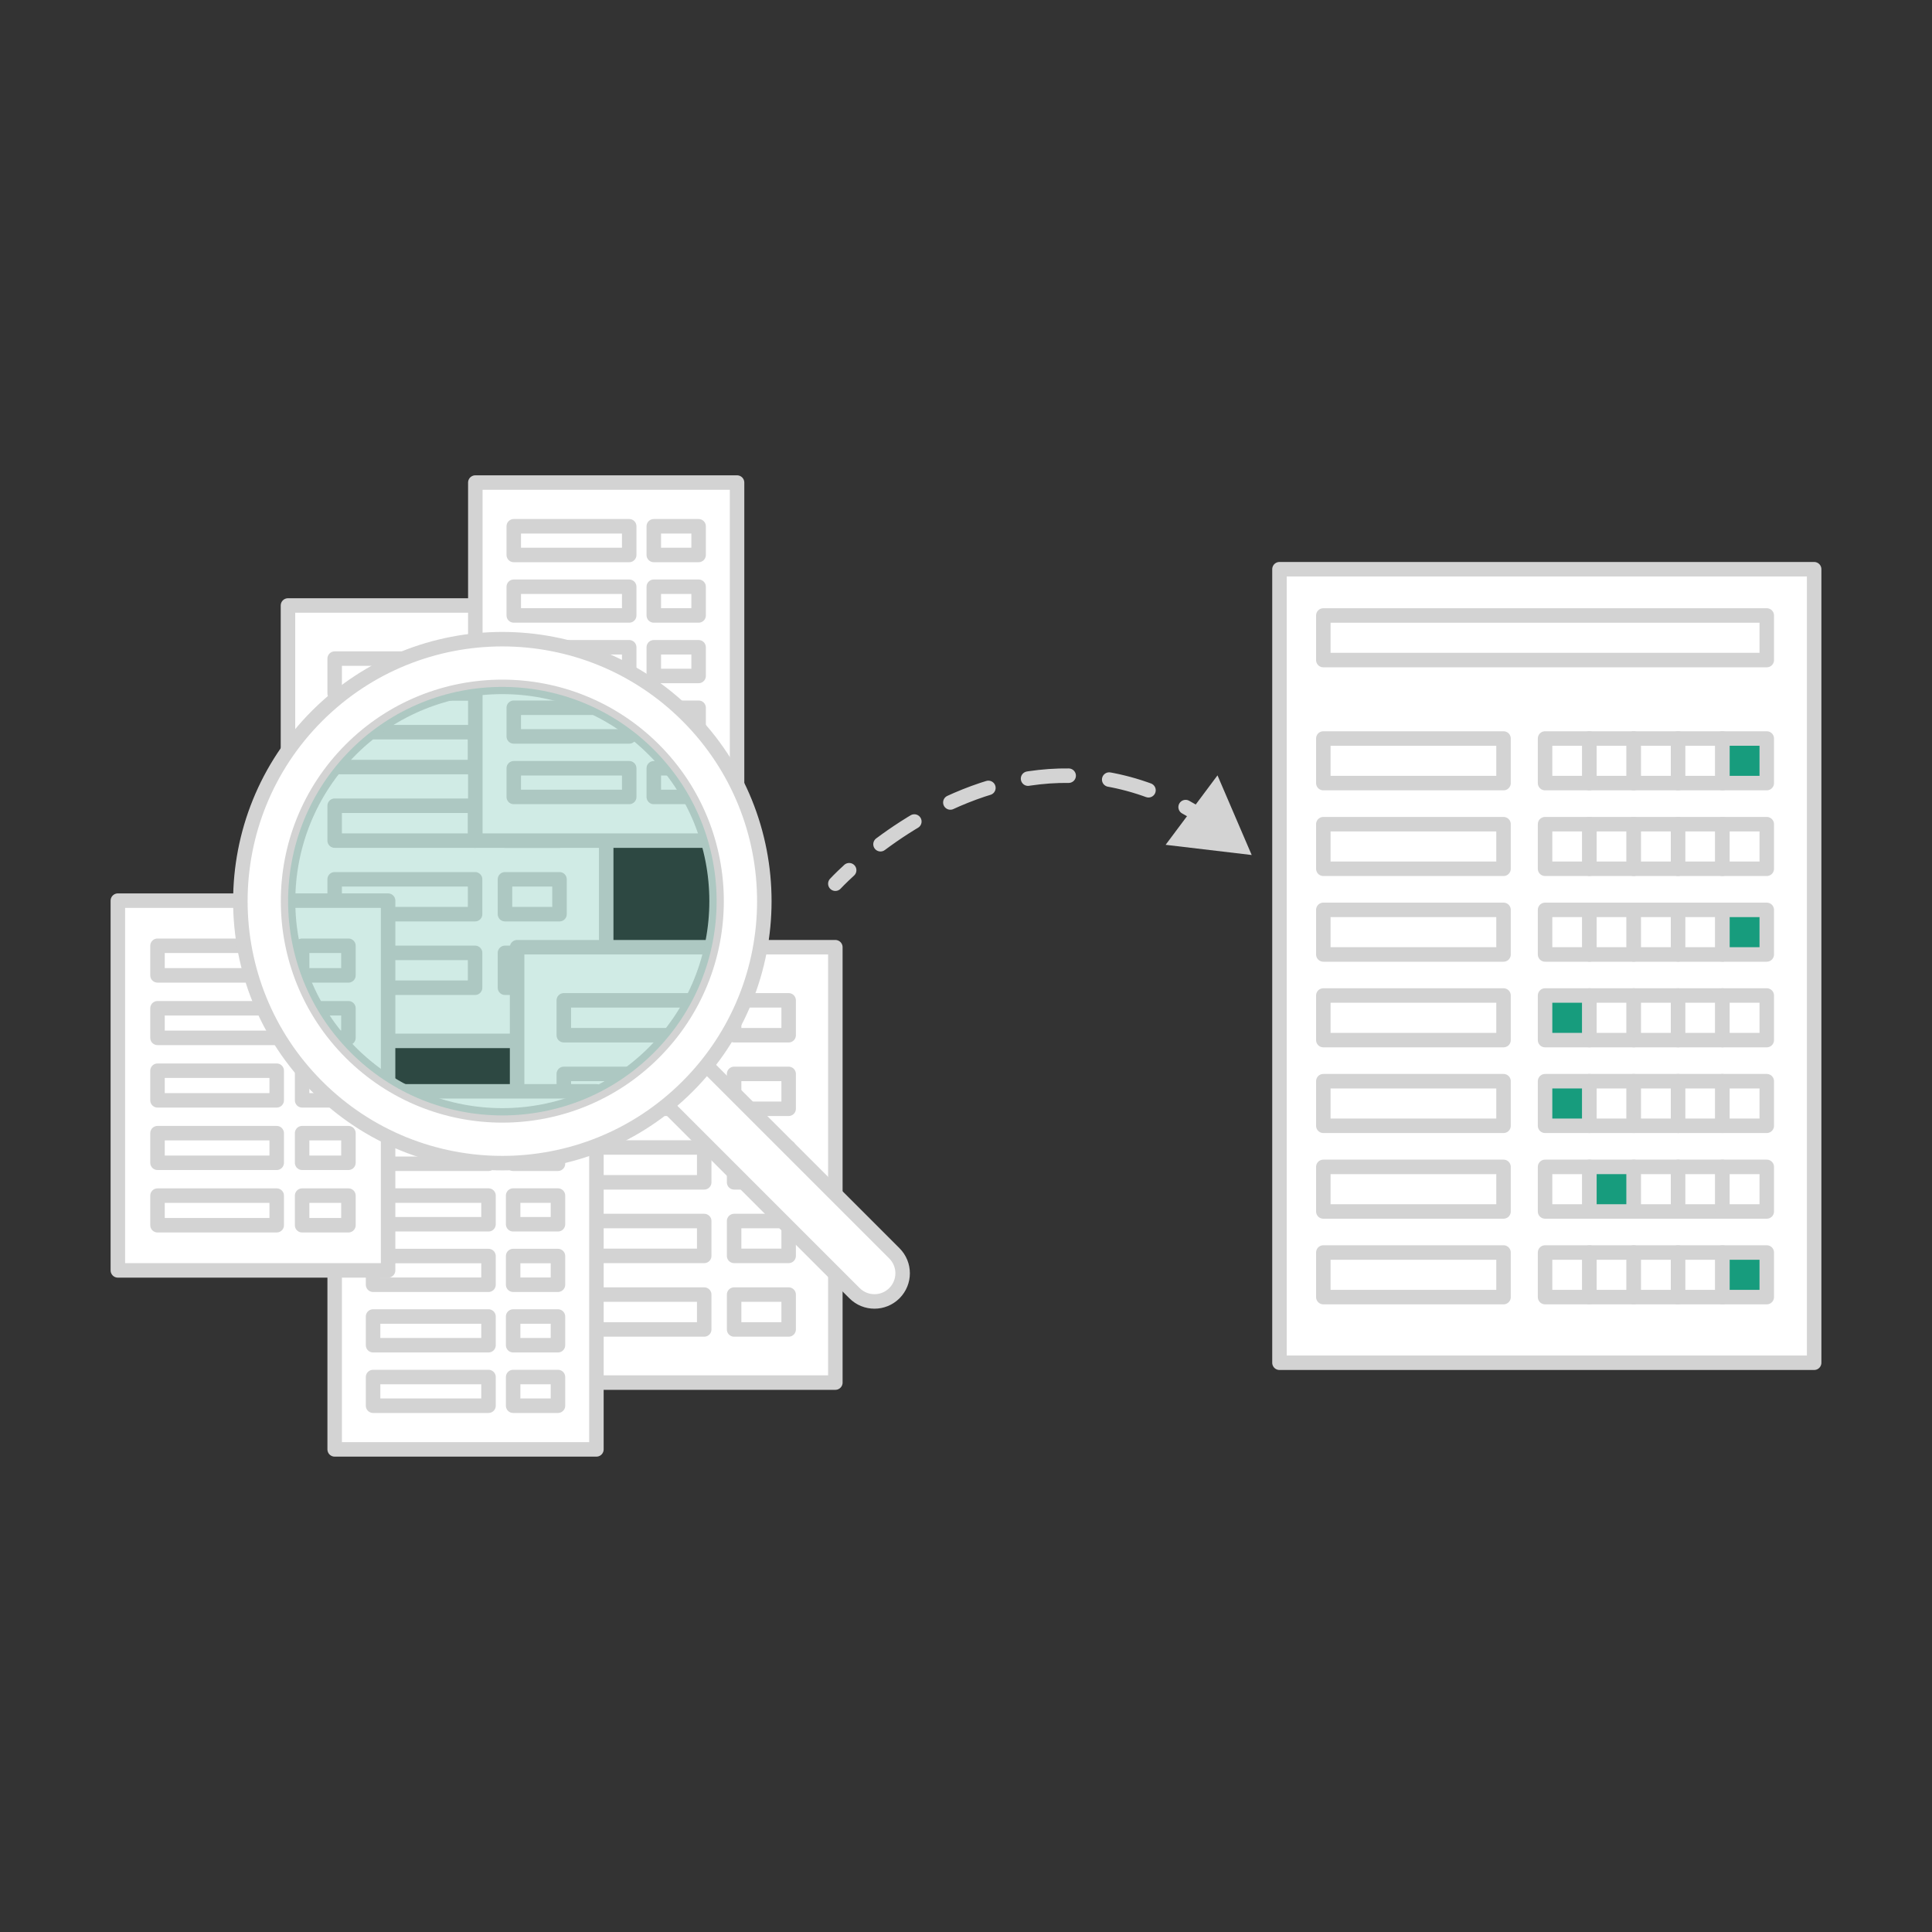
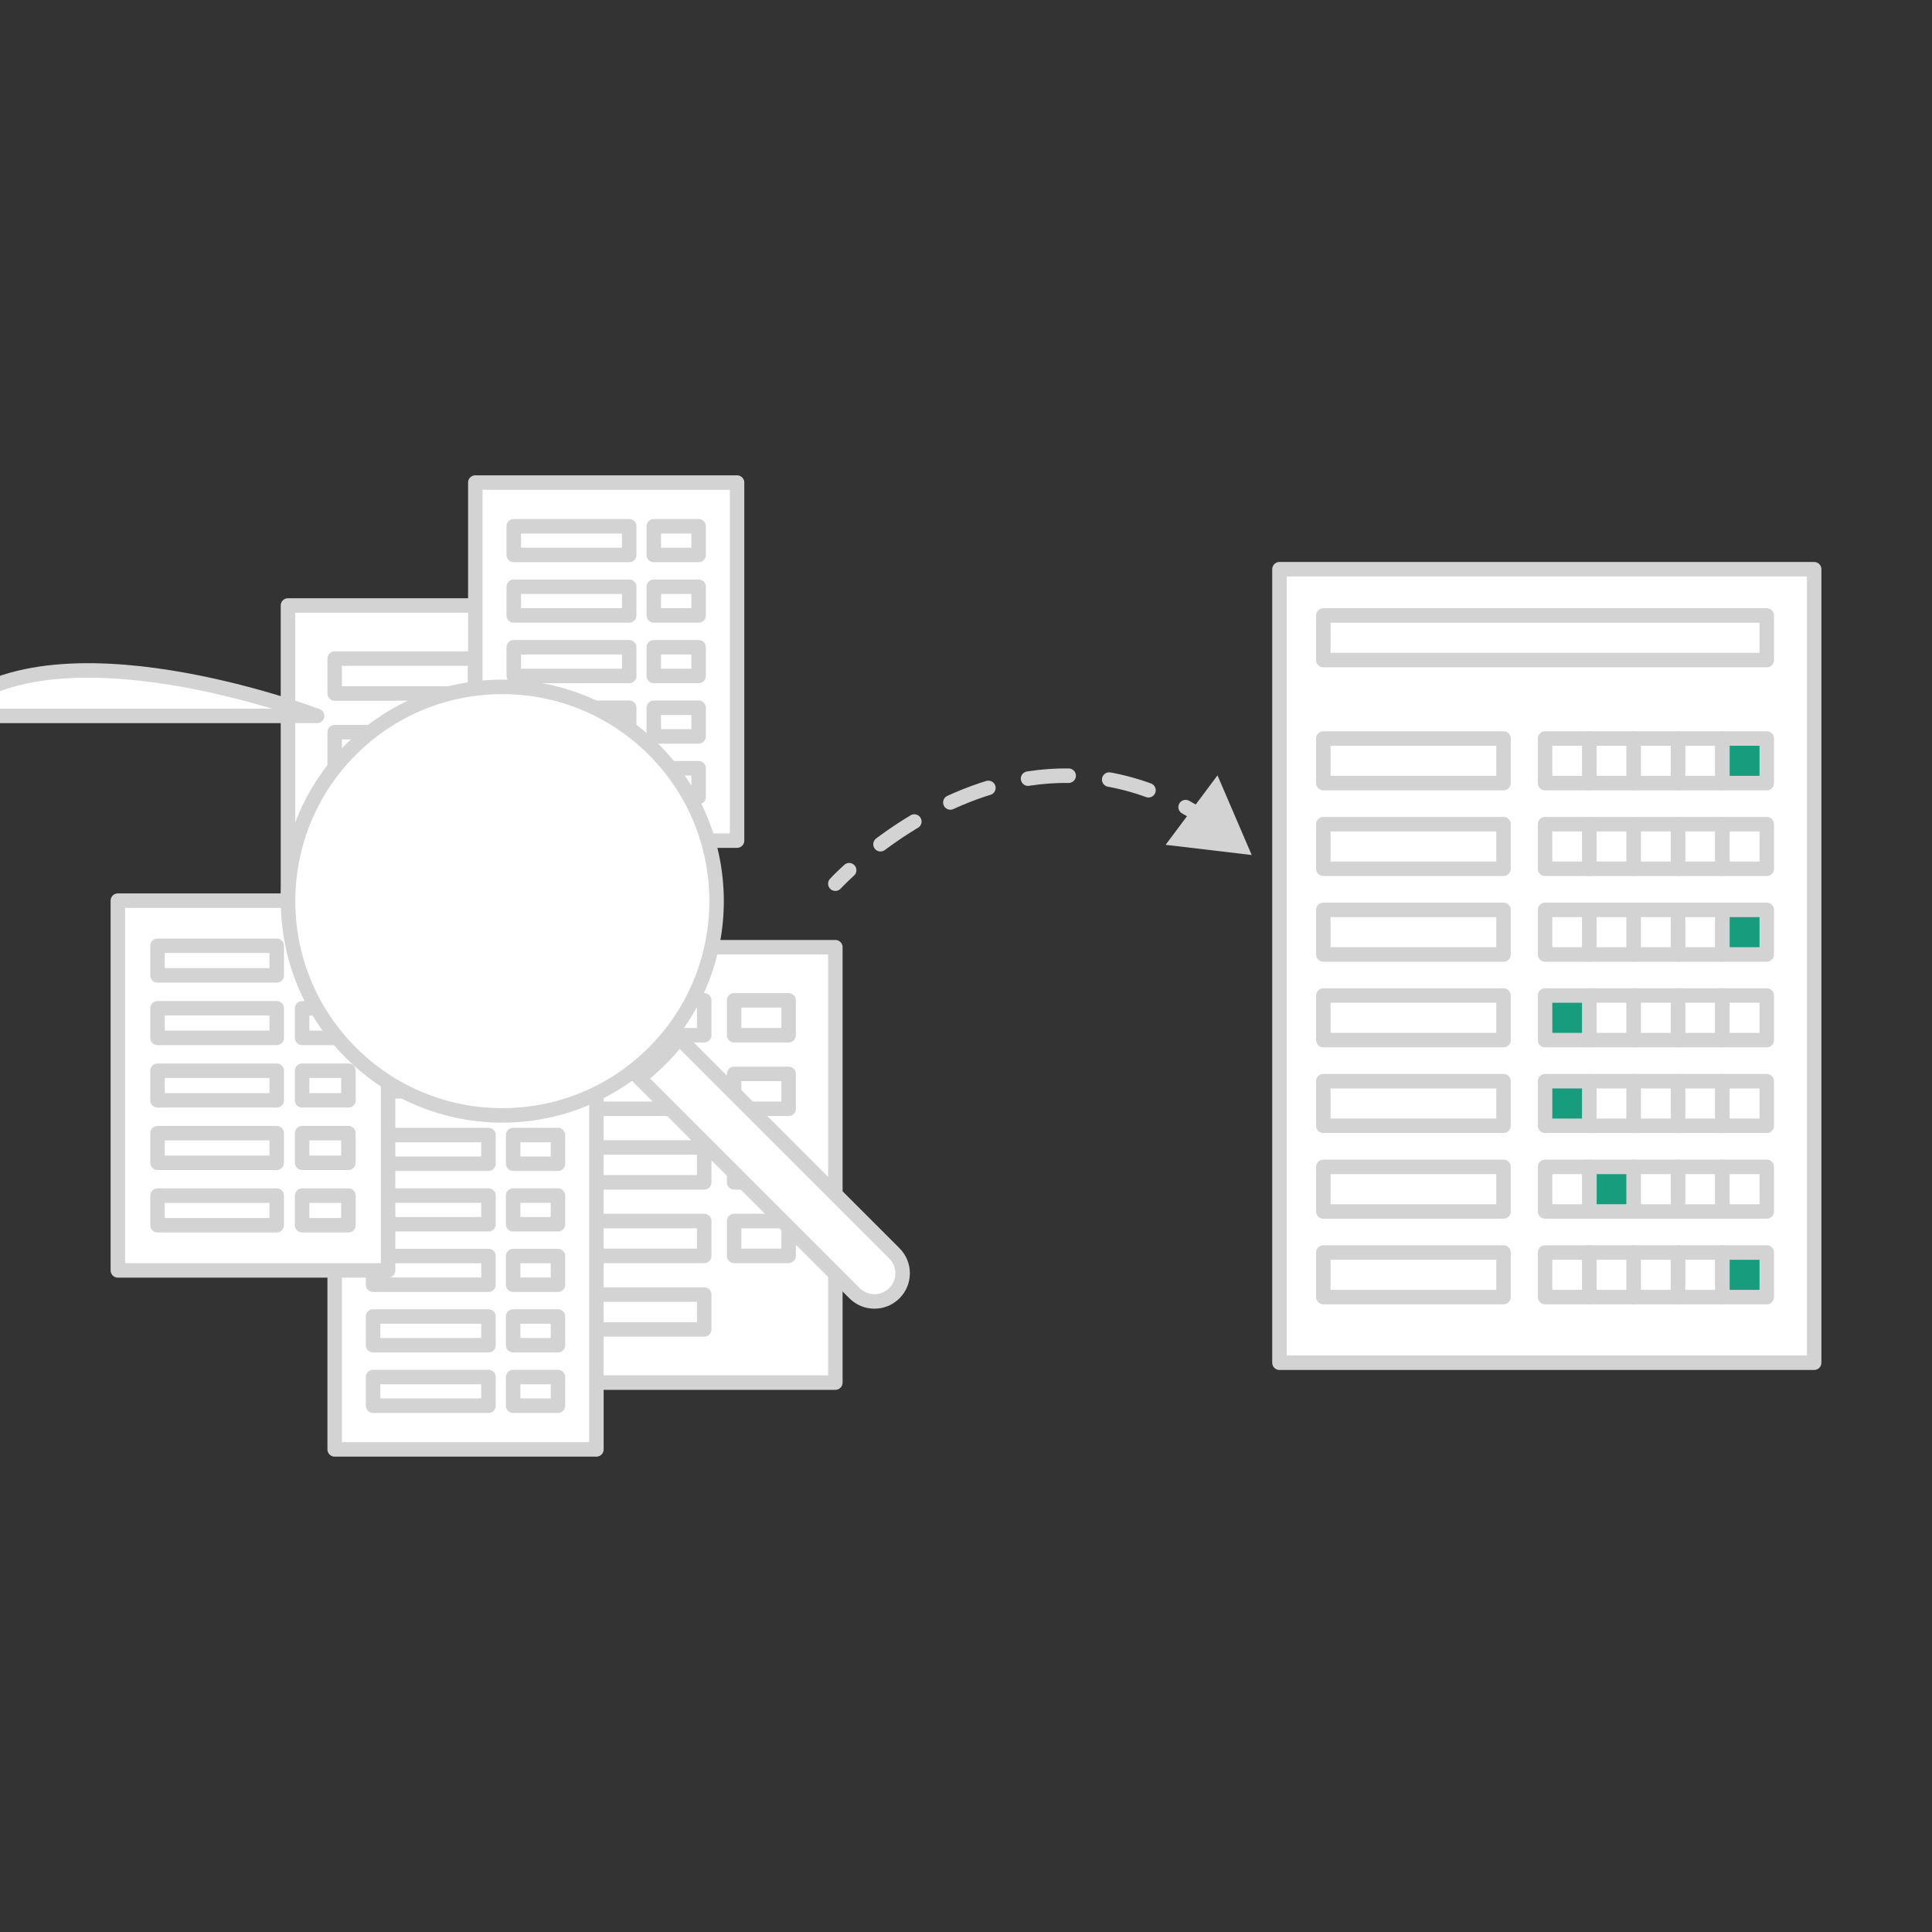
<svg xmlns="http://www.w3.org/2000/svg" id="Konten" width="400" height="400" viewBox="0 0 400 400">
  <rect x="0" y="0" width="400" height="400" fill="#333333" stroke="none" />
  <g>
    <g>
      <g>
        <rect x="59.62" y="125.36" width="65.89" height="90.14" style="fill:#fff; stroke:#d3d3d3; stroke-linecap:round; stroke-linejoin:round; stroke-width:3px;" />
        <g>
          <g>
            <rect x="69.29" y="136.36" width="29.07" height="7.22" style="fill:#fff; stroke:#d3d3d3; stroke-linecap:round; stroke-linejoin:round; stroke-width:3px;" />
            <rect x="104.55" y="136.36" width="11.29" height="7.22" style="fill:#fff; stroke:#d3d3d3; stroke-linecap:round; stroke-linejoin:round; stroke-width:3px;" />
          </g>
          <g>
            <rect x="69.29" y="151.59" width="29.07" height="7.22" style="fill:#fff; stroke:#d3d3d3; stroke-linecap:round; stroke-linejoin:round; stroke-width:3px;" />
            <rect x="104.55" y="151.59" width="11.29" height="7.22" style="fill:#fff; stroke:#d3d3d3; stroke-linecap:round; stroke-linejoin:round; stroke-width:3px;" />
          </g>
          <g>
            <rect x="69.29" y="166.82" width="29.07" height="7.22" style="fill:#fff; stroke:#d3d3d3; stroke-linecap:round; stroke-linejoin:round; stroke-width:3px;" />
            <rect x="104.55" y="166.82" width="11.29" height="7.22" style="fill:#fff; stroke:#d3d3d3; stroke-linecap:round; stroke-linejoin:round; stroke-width:3px;" />
          </g>
          <g>
            <rect x="69.29" y="182.05" width="29.07" height="7.22" style="fill:#fff; stroke:#d3d3d3; stroke-linecap:round; stroke-linejoin:round; stroke-width:3px;" />
            <rect x="104.55" y="182.05" width="11.29" height="7.22" style="fill:#fff; stroke:#d3d3d3; stroke-linecap:round; stroke-linejoin:round; stroke-width:3px;" />
          </g>
          <g>
            <rect x="69.29" y="197.28" width="29.07" height="7.22" style="fill:#fff; stroke:#d3d3d3; stroke-linecap:round; stroke-linejoin:round; stroke-width:3px;" />
            <rect x="104.55" y="197.28" width="11.29" height="7.22" style="fill:#fff; stroke:#d3d3d3; stroke-linecap:round; stroke-linejoin:round; stroke-width:3px;" />
          </g>
        </g>
      </g>
      <g>
        <rect x="107.06" y="196.11" width="65.89" height="90.14" style="fill:#fff; stroke:#d3d3d3; stroke-linecap:round; stroke-linejoin:round; stroke-width:3px;" />
        <g>
          <g>
            <rect x="116.73" y="207.11" width="29.07" height="7.22" style="fill:#fff; stroke:#d3d3d3; stroke-linecap:round; stroke-linejoin:round; stroke-width:3px;" />
            <rect x="151.99" y="207.11" width="11.29" height="7.22" style="fill:#fff; stroke:#d3d3d3; stroke-linecap:round; stroke-linejoin:round; stroke-width:3px;" />
          </g>
          <g>
            <rect x="116.73" y="222.34" width="29.07" height="7.22" style="fill:#fff; stroke:#d3d3d3; stroke-linecap:round; stroke-linejoin:round; stroke-width:3px;" />
            <rect x="151.99" y="222.34" width="11.29" height="7.22" style="fill:#fff; stroke:#d3d3d3; stroke-linecap:round; stroke-linejoin:round; stroke-width:3px;" />
          </g>
          <g>
            <rect x="116.73" y="237.57" width="29.07" height="7.22" style="fill:#fff; stroke:#d3d3d3; stroke-linecap:round; stroke-linejoin:round; stroke-width:3px;" />
            <rect x="151.99" y="237.57" width="11.29" height="7.22" style="fill:#fff; stroke:#d3d3d3; stroke-linecap:round; stroke-linejoin:round; stroke-width:3px;" />
          </g>
          <g>
            <rect x="116.73" y="252.8" width="29.07" height="7.22" style="fill:#fff; stroke:#d3d3d3; stroke-linecap:round; stroke-linejoin:round; stroke-width:3px;" />
            <rect x="151.99" y="252.8" width="11.29" height="7.22" style="fill:#fff; stroke:#d3d3d3; stroke-linecap:round; stroke-linejoin:round; stroke-width:3px;" />
          </g>
          <g>
            <rect x="116.73" y="268.03" width="29.07" height="7.22" style="fill:#fff; stroke:#d3d3d3; stroke-linecap:round; stroke-linejoin:round; stroke-width:3px;" />
-             <rect x="151.99" y="268.03" width="11.29" height="7.22" style="fill:#fff; stroke:#d3d3d3; stroke-linecap:round; stroke-linejoin:round; stroke-width:3px;" />
          </g>
        </g>
      </g>
      <g>
        <rect x="98.41" y="99.91" width="54.19" height="74.13" style="fill:#fff; stroke:#d3d3d3; stroke-linecap:round; stroke-linejoin:round; stroke-width:3px;" />
        <g>
          <g>
            <rect x="106.37" y="108.96" width="23.9" height="5.94" style="fill:#fff; stroke:#d3d3d3; stroke-linecap:round; stroke-linejoin:round; stroke-width:3px;" />
            <rect x="135.36" y="108.96" width="9.28" height="5.94" style="fill:#fff; stroke:#d3d3d3; stroke-linecap:round; stroke-linejoin:round; stroke-width:3px;" />
          </g>
          <g>
            <rect x="106.37" y="121.48" width="23.9" height="5.94" style="fill:#fff; stroke:#d3d3d3; stroke-linecap:round; stroke-linejoin:round; stroke-width:3px;" />
            <rect x="135.36" y="121.48" width="9.28" height="5.94" style="fill:#fff; stroke:#d3d3d3; stroke-linecap:round; stroke-linejoin:round; stroke-width:3px;" />
          </g>
          <g>
            <rect x="106.37" y="134.01" width="23.9" height="5.94" style="fill:#fff; stroke:#d3d3d3; stroke-linecap:round; stroke-linejoin:round; stroke-width:3px;" />
            <rect x="135.36" y="134.01" width="9.28" height="5.94" style="fill:#fff; stroke:#d3d3d3; stroke-linecap:round; stroke-linejoin:round; stroke-width:3px;" />
          </g>
          <g>
            <rect x="106.37" y="146.53" width="23.9" height="5.94" style="fill:#fff; stroke:#d3d3d3; stroke-linecap:round; stroke-linejoin:round; stroke-width:3px;" />
            <rect x="135.36" y="146.53" width="9.28" height="5.94" style="fill:#fff; stroke:#d3d3d3; stroke-linecap:round; stroke-linejoin:round; stroke-width:3px;" />
          </g>
          <g>
            <rect x="106.37" y="159.06" width="23.9" height="5.94" style="fill:#fff; stroke:#d3d3d3; stroke-linecap:round; stroke-linejoin:round; stroke-width:3px;" />
            <rect x="135.36" y="159.06" width="9.28" height="5.94" style="fill:#fff; stroke:#d3d3d3; stroke-linecap:round; stroke-linejoin:round; stroke-width:3px;" />
          </g>
        </g>
      </g>
      <g>
        <rect x="69.29" y="225.95" width="54.19" height="74.13" style="fill:#fff; stroke:#d3d3d3; stroke-linecap:round; stroke-linejoin:round; stroke-width:3px;" />
        <g>
          <g>
            <rect x="77.24" y="235" width="23.9" height="5.94" style="fill:#fff; stroke:#d3d3d3; stroke-linecap:round; stroke-linejoin:round; stroke-width:3px;" />
            <rect x="106.24" y="235" width="9.28" height="5.94" style="fill:#fff; stroke:#d3d3d3; stroke-linecap:round; stroke-linejoin:round; stroke-width:3px;" />
          </g>
          <g>
            <rect x="77.24" y="247.53" width="23.9" height="5.94" style="fill:#fff; stroke:#d3d3d3; stroke-linecap:round; stroke-linejoin:round; stroke-width:3px;" />
            <rect x="106.24" y="247.53" width="9.28" height="5.94" style="fill:#fff; stroke:#d3d3d3; stroke-linecap:round; stroke-linejoin:round; stroke-width:3px;" />
          </g>
          <g>
            <rect x="77.24" y="260.05" width="23.9" height="5.94" style="fill:#fff; stroke:#d3d3d3; stroke-linecap:round; stroke-linejoin:round; stroke-width:3px;" />
            <rect x="106.24" y="260.05" width="9.28" height="5.94" style="fill:#fff; stroke:#d3d3d3; stroke-linecap:round; stroke-linejoin:round; stroke-width:3px;" />
          </g>
          <g>
            <rect x="77.24" y="272.57" width="23.9" height="5.94" style="fill:#fff; stroke:#d3d3d3; stroke-linecap:round; stroke-linejoin:round; stroke-width:3px;" />
            <rect x="106.24" y="272.57" width="9.28" height="5.94" style="fill:#fff; stroke:#d3d3d3; stroke-linecap:round; stroke-linejoin:round; stroke-width:3px;" />
          </g>
          <g>
            <rect x="77.24" y="285.1" width="23.9" height="5.94" style="fill:#fff; stroke:#d3d3d3; stroke-linecap:round; stroke-linejoin:round; stroke-width:3px;" />
            <rect x="106.24" y="285.1" width="9.28" height="5.94" style="fill:#fff; stroke:#d3d3d3; stroke-linecap:round; stroke-linejoin:round; stroke-width:3px;" />
          </g>
        </g>
      </g>
      <g>
        <rect x="24.4" y="186.47" width="55.95" height="76.55" style="fill:#fff; stroke:#d3d3d3; stroke-linecap:round; stroke-linejoin:round; stroke-width:3px;" />
        <g>
          <g>
            <rect x="32.61" y="195.81" width="24.68" height="6.13" style="fill:#fff; stroke:#d3d3d3; stroke-linecap:round; stroke-linejoin:round; stroke-width:3px;" />
            <rect x="62.55" y="195.81" width="9.59" height="6.13" style="fill:#fff; stroke:#d3d3d3; stroke-linecap:round; stroke-linejoin:round; stroke-width:3px;" />
          </g>
          <g>
            <rect x="32.61" y="208.75" width="24.68" height="6.13" style="fill:#fff; stroke:#d3d3d3; stroke-linecap:round; stroke-linejoin:round; stroke-width:3px;" />
            <rect x="62.55" y="208.75" width="9.59" height="6.13" style="fill:#fff; stroke:#d3d3d3; stroke-linecap:round; stroke-linejoin:round; stroke-width:3px;" />
          </g>
          <g>
            <rect x="32.61" y="221.68" width="24.68" height="6.13" style="fill:#fff; stroke:#d3d3d3; stroke-linecap:round; stroke-linejoin:round; stroke-width:3px;" />
            <rect x="62.55" y="221.68" width="9.59" height="6.13" style="fill:#fff; stroke:#d3d3d3; stroke-linecap:round; stroke-linejoin:round; stroke-width:3px;" />
          </g>
          <g>
            <rect x="32.61" y="234.61" width="24.68" height="6.13" style="fill:#fff; stroke:#d3d3d3; stroke-linecap:round; stroke-linejoin:round; stroke-width:3px;" />
            <rect x="62.55" y="234.61" width="9.59" height="6.13" style="fill:#fff; stroke:#d3d3d3; stroke-linecap:round; stroke-linejoin:round; stroke-width:3px;" />
          </g>
          <g>
            <rect x="32.61" y="247.54" width="24.68" height="6.13" style="fill:#fff; stroke:#d3d3d3; stroke-linecap:round; stroke-linejoin:round; stroke-width:3px;" />
            <rect x="62.55" y="247.54" width="9.59" height="6.13" style="fill:#fff; stroke:#d3d3d3; stroke-linecap:round; stroke-linejoin:round; stroke-width:3px;" />
          </g>
        </g>
      </g>
    </g>
    <g>
      <g>
        <path d="M136.74,219.31c-1.4,1.4-2.87,2.68-4.39,3.86l44.57,44.57c2.28,2.28,5.97,2.28,8.25,0s2.28-5.97,0-8.25l-44.57-44.57c-1.18,1.52-2.46,3-3.86,4.39Z" style="fill:#fff; stroke:#d3d3d3; stroke-linecap:round; stroke-linejoin:round; stroke-width:3px;" />
-         <path d="M65.65,148.22c-21.18,21.18-21.18,55.53,0,76.71,21.18,21.18,55.53,21.18,76.71,0,21.18-21.18,21.18-55.53,0-76.71s-55.53-21.18-76.71,0Zm69.72,69.72c-17.32,17.32-45.41,17.32-62.74,0-17.32-17.32-17.32-45.41,0-62.74,17.32-17.32,45.41-17.32,62.74,0,17.32,17.32,17.32,45.41,0,62.74Z" style="fill:#fff; stroke:#d3d3d3; stroke-linecap:round; stroke-linejoin:round; stroke-width:3px;" />
-       </g>
-       <circle cx="104.01" cy="186.58" r="44.36" transform="translate(-101.47 128.19) rotate(-45)" style="fill:#179c7d; opacity:.2;" />
+         <path d="M65.65,148.22s-55.53-21.18-76.71,0Zm69.72,69.72c-17.32,17.32-45.41,17.32-62.74,0-17.32-17.32-17.32-45.41,0-62.74,17.32-17.32,45.41-17.32,62.74,0,17.32,17.32,17.32,45.41,0,62.74Z" style="fill:#fff; stroke:#d3d3d3; stroke-linecap:round; stroke-linejoin:round; stroke-width:3px;" />
+       </g>
    </g>
  </g>
  <g>
    <path d="M172.95,182.96s1-1.09,2.86-2.79" style="fill:none; stroke:#d3d3d3; stroke-linecap:round; stroke-linejoin:round; stroke-width:3px;" />
    <path d="M182.3,174.79c12.08-9.02,34.54-20.87,59.39-9.58" style="fill:none; stroke:#d3d3d3; stroke-dasharray:0 0 8.44 8.44; stroke-linecap:round; stroke-linejoin:round; stroke-width:3px;" />
    <path d="M245.47,167.1c1.15,.63,2.29,1.3,3.45,2.03" style="fill:none; stroke:#d3d3d3; stroke-linecap:round; stroke-linejoin:round; stroke-width:3px;" />
    <polygon points="241.33 174.91 259.15 177.02 252.07 160.53 241.33 174.91" style="fill:#d3d3d3;" />
  </g>
  <rect x="264.9" y="117.85" width="110.7" height="164.29" style="fill:#fff; stroke:#d3d3d3; stroke-linecap:round; stroke-linejoin:round; stroke-width:3px;" />
  <rect x="273.98" y="127.43" width="91.81" height="9.23" style="fill:#fff; stroke:#d3d3d3; stroke-linecap:round; stroke-linejoin:round; stroke-width:3px;" />
  <g>
    <g>
      <rect x="273.98" y="152.9" width="37.31" height="9.23" style="fill:#fff; stroke:#d3d3d3; stroke-linecap:round; stroke-linejoin:round; stroke-width:3px;" />
      <rect x="273.98" y="170.64" width="37.31" height="9.23" style="fill:#fff; stroke:#d3d3d3; stroke-linecap:round; stroke-linejoin:round; stroke-width:3px;" />
      <rect x="273.98" y="188.38" width="37.31" height="9.23" style="fill:#fff; stroke:#d3d3d3; stroke-linecap:round; stroke-linejoin:round; stroke-width:3px;" />
      <rect x="273.98" y="206.11" width="37.31" height="9.23" style="fill:#fff; stroke:#d3d3d3; stroke-linecap:round; stroke-linejoin:round; stroke-width:3px;" />
      <rect x="273.98" y="223.85" width="37.31" height="9.23" style="fill:#fff; stroke:#d3d3d3; stroke-linecap:round; stroke-linejoin:round; stroke-width:3px;" />
      <rect x="273.98" y="241.59" width="37.31" height="9.23" style="fill:#fff; stroke:#d3d3d3; stroke-linecap:round; stroke-linejoin:round; stroke-width:3px;" />
      <rect x="273.98" y="259.32" width="37.31" height="9.23" style="fill:#fff; stroke:#d3d3d3; stroke-linecap:round; stroke-linejoin:round; stroke-width:3px;" />
    </g>
    <g>
      <rect x="319.89" y="152.9" width="9.18" height="9.23" style="fill:#fff; stroke:#d3d3d3; stroke-linecap:round; stroke-linejoin:round; stroke-width:3px;" />
      <rect x="319.89" y="170.64" width="9.18" height="9.23" style="fill:#fff; stroke:#d3d3d3; stroke-linecap:round; stroke-linejoin:round; stroke-width:3px;" />
      <rect x="319.89" y="188.38" width="9.18" height="9.23" style="fill:#fff; stroke:#d3d3d3; stroke-linecap:round; stroke-linejoin:round; stroke-width:3px;" />
      <rect x="319.89" y="206.11" width="9.18" height="9.23" style="fill:#179c7d; stroke:#d3d3d3; stroke-linecap:round; stroke-linejoin:round; stroke-width:3px;" />
      <rect x="319.89" y="223.85" width="9.18" height="9.23" style="fill:#179c7d; stroke:#d3d3d3; stroke-linecap:round; stroke-linejoin:round; stroke-width:3px;" />
      <rect x="319.89" y="241.59" width="9.18" height="9.23" style="fill:#fff; stroke:#d3d3d3; stroke-linecap:round; stroke-linejoin:round; stroke-width:3px;" />
      <rect x="319.89" y="259.32" width="9.18" height="9.23" style="fill:#fff; stroke:#d3d3d3; stroke-linecap:round; stroke-linejoin:round; stroke-width:3px;" />
    </g>
    <g>
      <rect x="329.07" y="152.9" width="9.18" height="9.23" style="fill:#fff; stroke:#d3d3d3; stroke-linecap:round; stroke-linejoin:round; stroke-width:3px;" />
      <rect x="329.07" y="170.64" width="9.18" height="9.23" style="fill:#fff; stroke:#d3d3d3; stroke-linecap:round; stroke-linejoin:round; stroke-width:3px;" />
      <rect x="329.07" y="188.38" width="9.18" height="9.23" style="fill:#fff; stroke:#d3d3d3; stroke-linecap:round; stroke-linejoin:round; stroke-width:3px;" />
      <rect x="329.07" y="206.11" width="9.18" height="9.23" style="fill:#fff; stroke:#d3d3d3; stroke-linecap:round; stroke-linejoin:round; stroke-width:3px;" />
      <rect x="329.07" y="223.85" width="9.18" height="9.23" style="fill:#fff; stroke:#d3d3d3; stroke-linecap:round; stroke-linejoin:round; stroke-width:3px;" />
      <rect x="329.07" y="241.59" width="9.18" height="9.23" style="fill:#179c7d; stroke:#d3d3d3; stroke-linecap:round; stroke-linejoin:round; stroke-width:3px;" />
      <rect x="329.07" y="259.32" width="9.18" height="9.23" style="fill:#fff; stroke:#d3d3d3; stroke-linecap:round; stroke-linejoin:round; stroke-width:3px;" />
    </g>
    <g>
      <rect x="338.25" y="152.9" width="9.18" height="9.23" style="fill:#fff; stroke:#d3d3d3; stroke-linecap:round; stroke-linejoin:round; stroke-width:3px;" />
      <rect x="338.25" y="170.64" width="9.18" height="9.23" style="fill:#fff; stroke:#d3d3d3; stroke-linecap:round; stroke-linejoin:round; stroke-width:3px;" />
      <rect x="338.25" y="188.38" width="9.18" height="9.23" style="fill:#fff; stroke:#d3d3d3; stroke-linecap:round; stroke-linejoin:round; stroke-width:3px;" />
      <rect x="338.25" y="206.11" width="9.18" height="9.23" style="fill:#fff; stroke:#d3d3d3; stroke-linecap:round; stroke-linejoin:round; stroke-width:3px;" />
      <rect x="338.25" y="223.85" width="9.18" height="9.23" style="fill:#fff; stroke:#d3d3d3; stroke-linecap:round; stroke-linejoin:round; stroke-width:3px;" />
      <rect x="338.25" y="241.59" width="9.18" height="9.23" style="fill:#fff; stroke:#d3d3d3; stroke-linecap:round; stroke-linejoin:round; stroke-width:3px;" />
      <rect x="338.25" y="259.32" width="9.18" height="9.23" style="fill:#fff; stroke:#d3d3d3; stroke-linecap:round; stroke-linejoin:round; stroke-width:3px;" />
    </g>
    <g>
      <rect x="347.43" y="152.9" width="9.18" height="9.23" style="fill:#fff; stroke:#d3d3d3; stroke-linecap:round; stroke-linejoin:round; stroke-width:3px;" />
      <rect x="347.43" y="170.64" width="9.18" height="9.23" style="fill:#fff; stroke:#d3d3d3; stroke-linecap:round; stroke-linejoin:round; stroke-width:3px;" />
      <rect x="347.43" y="188.38" width="9.18" height="9.23" style="fill:#fff; stroke:#d3d3d3; stroke-linecap:round; stroke-linejoin:round; stroke-width:3px;" />
      <rect x="347.43" y="206.11" width="9.18" height="9.23" style="fill:#fff; stroke:#d3d3d3; stroke-linecap:round; stroke-linejoin:round; stroke-width:3px;" />
      <rect x="347.43" y="223.85" width="9.18" height="9.23" style="fill:#fff; stroke:#d3d3d3; stroke-linecap:round; stroke-linejoin:round; stroke-width:3px;" />
      <rect x="347.43" y="241.59" width="9.18" height="9.23" style="fill:#fff; stroke:#d3d3d3; stroke-linecap:round; stroke-linejoin:round; stroke-width:3px;" />
      <rect x="347.43" y="259.32" width="9.18" height="9.23" style="fill:#fff; stroke:#d3d3d3; stroke-linecap:round; stroke-linejoin:round; stroke-width:3px;" />
    </g>
    <g>
      <rect x="356.61" y="152.9" width="9.18" height="9.23" style="fill:#179c7d; stroke:#d3d3d3; stroke-linecap:round; stroke-linejoin:round; stroke-width:3px;" />
      <rect x="356.61" y="170.64" width="9.18" height="9.23" style="fill:#fff; stroke:#d3d3d3; stroke-linecap:round; stroke-linejoin:round; stroke-width:3px;" />
      <rect x="356.61" y="188.38" width="9.18" height="9.23" style="fill:#179c7d; stroke:#d3d3d3; stroke-linecap:round; stroke-linejoin:round; stroke-width:3px;" />
      <rect x="356.61" y="206.11" width="9.18" height="9.23" style="fill:#fff; stroke:#d3d3d3; stroke-linecap:round; stroke-linejoin:round; stroke-width:3px;" />
      <rect x="356.61" y="223.85" width="9.18" height="9.23" style="fill:#fff; stroke:#d3d3d3; stroke-linecap:round; stroke-linejoin:round; stroke-width:3px;" />
      <rect x="356.61" y="241.59" width="9.18" height="9.23" style="fill:#fff; stroke:#d3d3d3; stroke-linecap:round; stroke-linejoin:round; stroke-width:3px;" />
      <rect x="356.61" y="259.32" width="9.18" height="9.23" style="fill:#179c7d; stroke:#d3d3d3; stroke-linecap:round; stroke-linejoin:round; stroke-width:3px;" />
    </g>
  </g>
</svg>